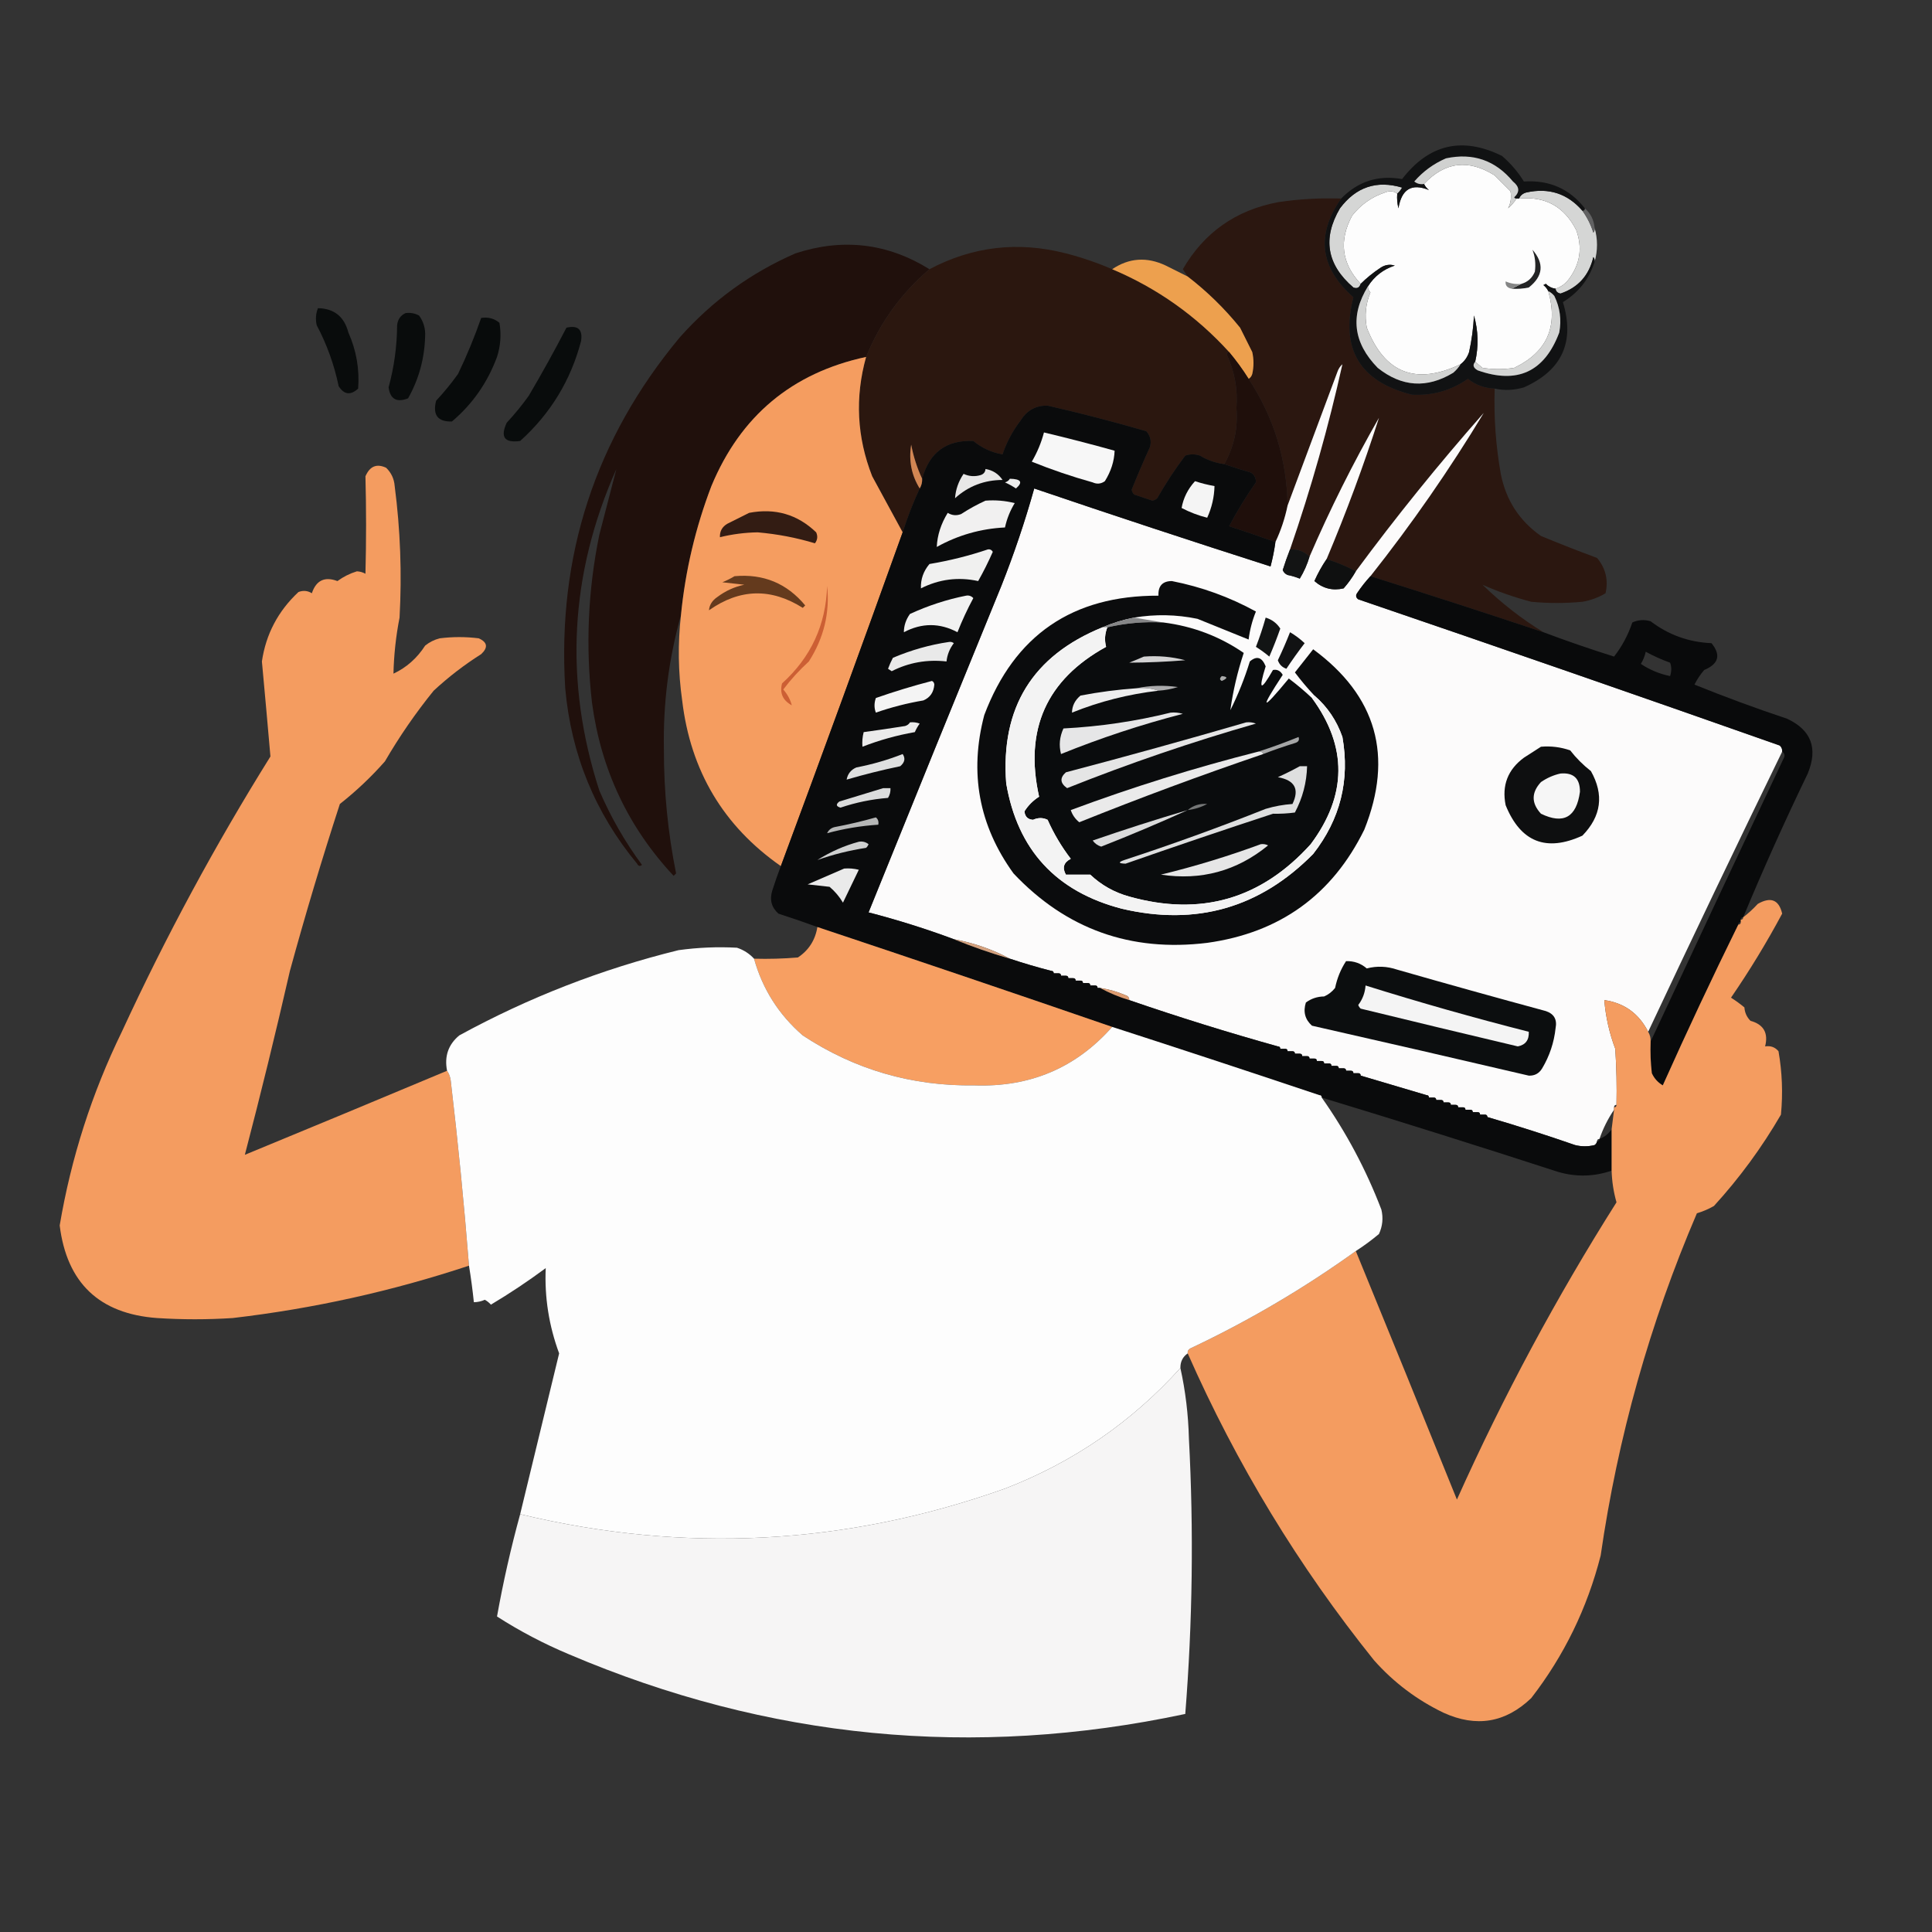
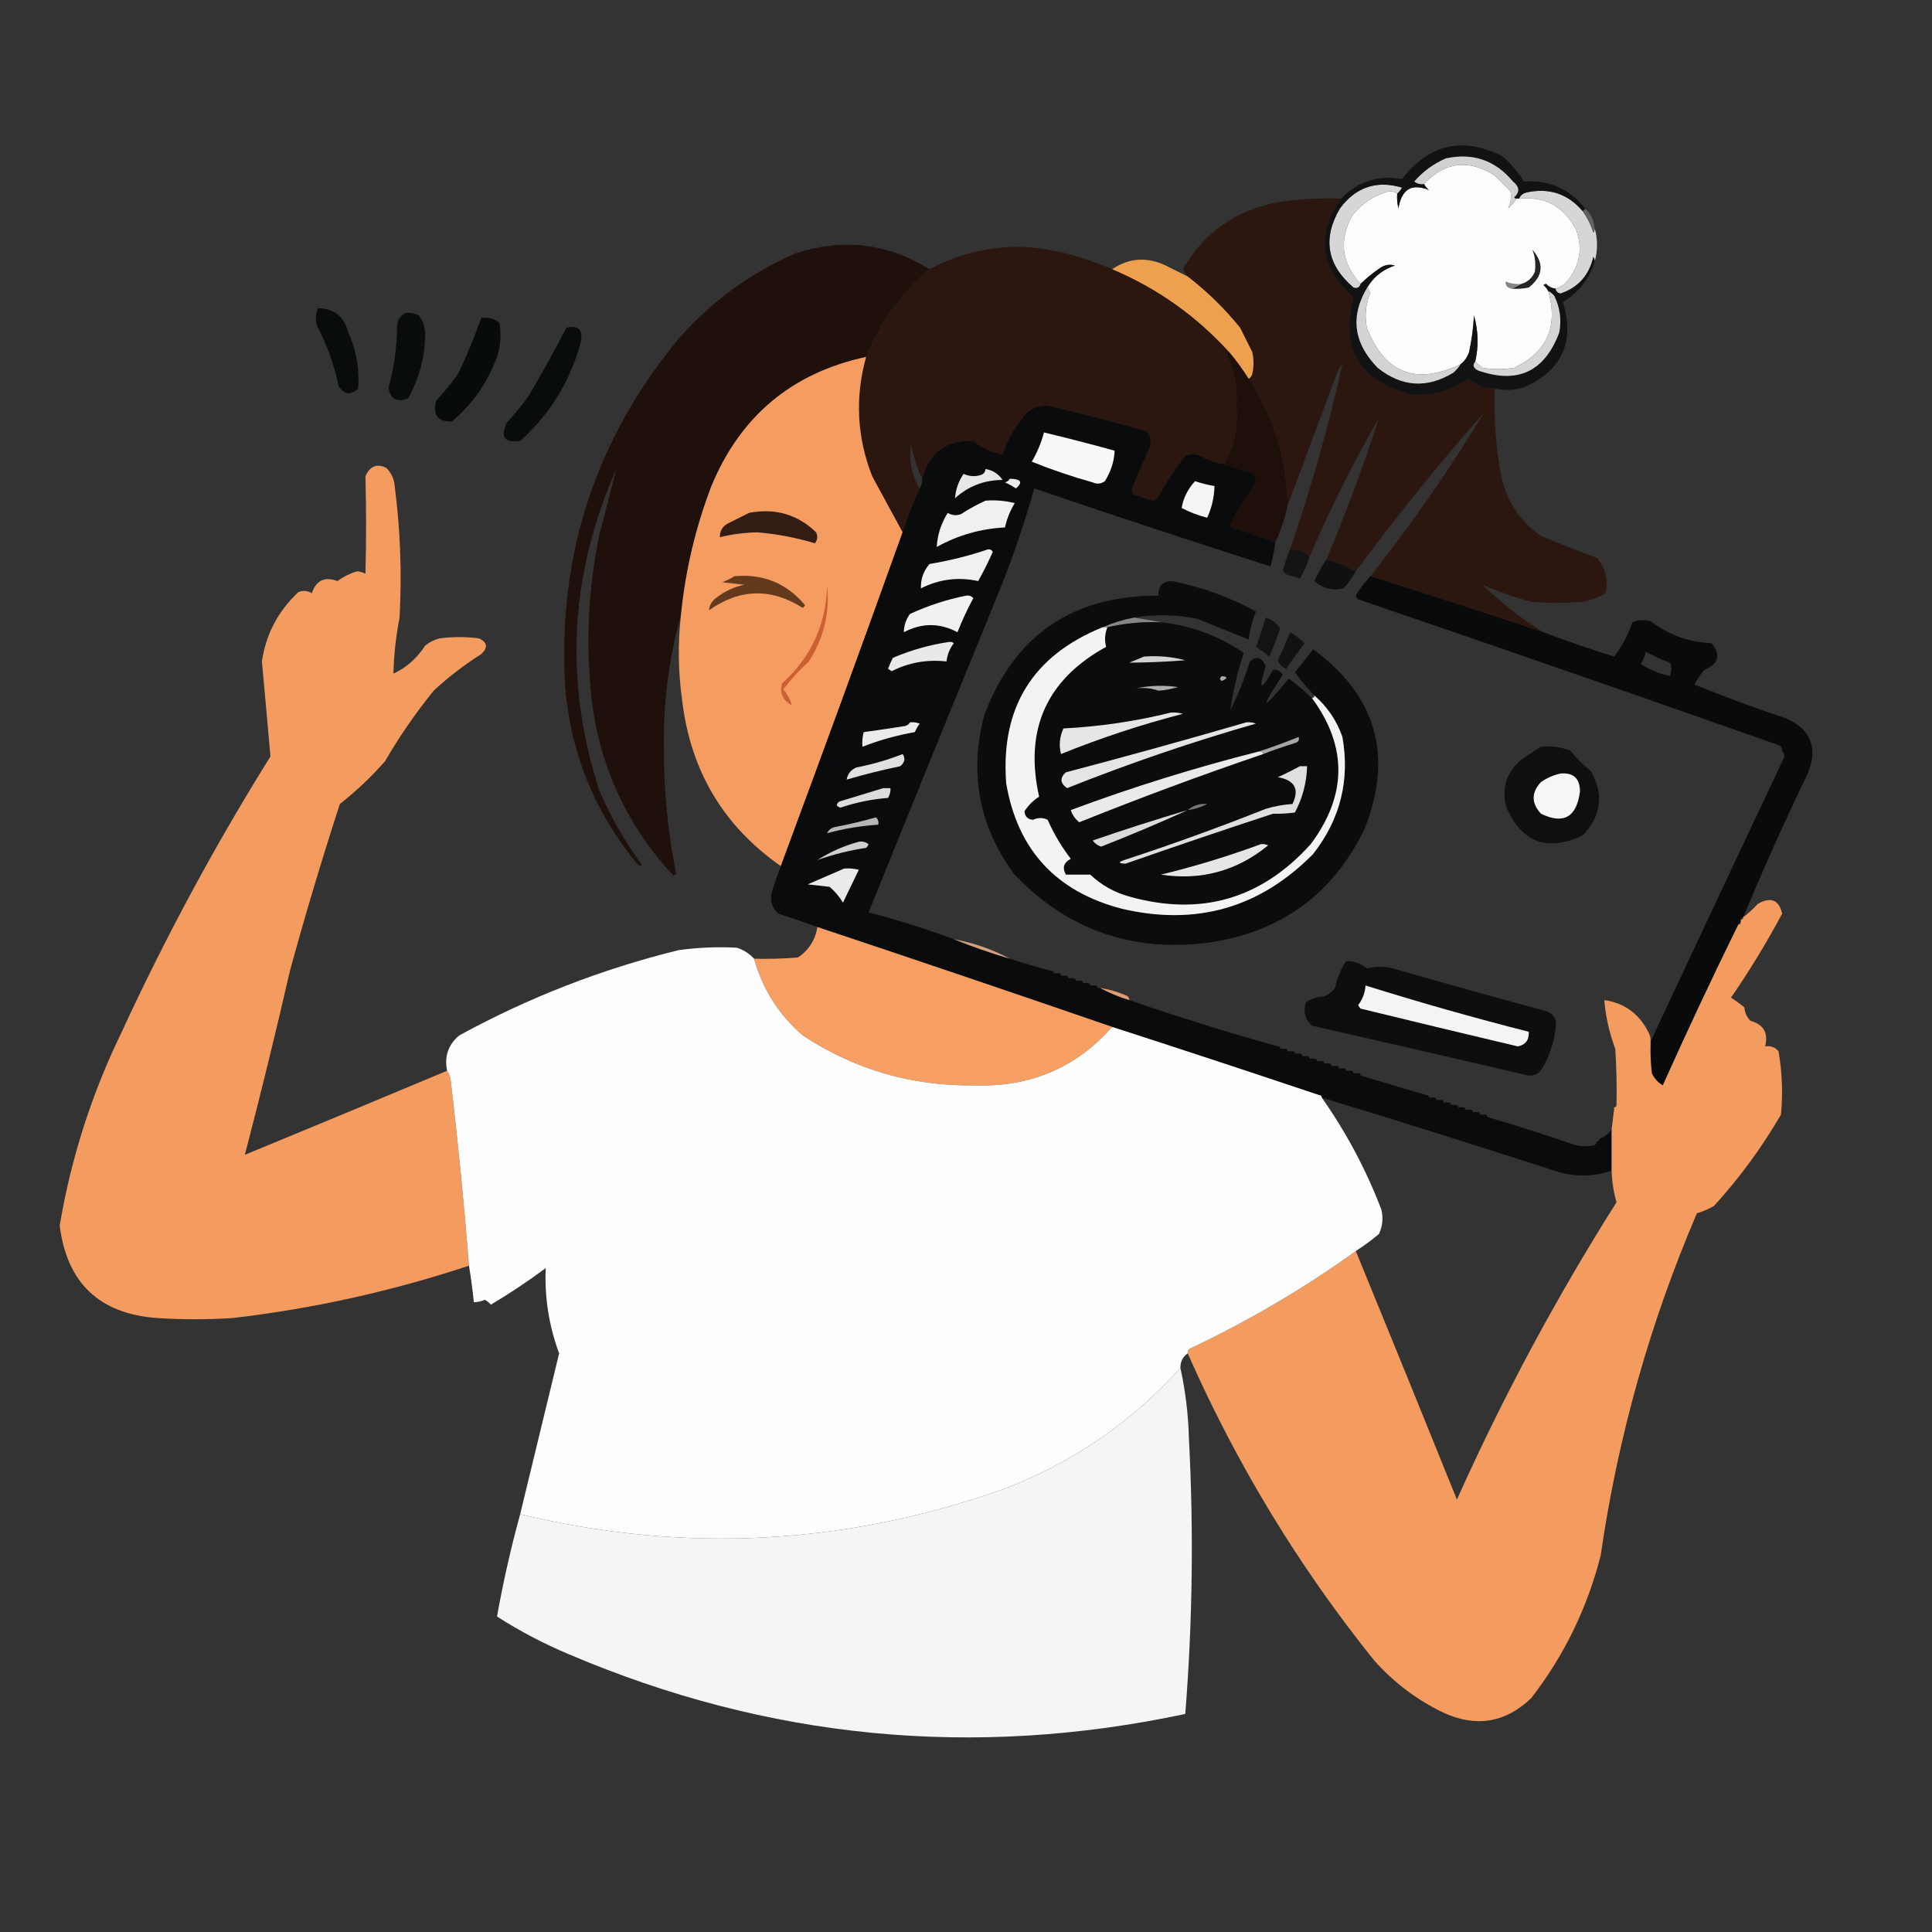
<svg xmlns="http://www.w3.org/2000/svg" version="1.1" width="793px" height="793px" style="shape-rendering:geometricPrecision; text-rendering:geometricPrecision; image-rendering:optimizeQuality; fill-rule:evenodd; clip-rule:evenodd">
  <rect width="100%" height="100%" fill="#333333" stroke="none" />
  <g>
    <path style="opacity:1" fill="#fdfdfd" d="M 622.5,81.5 C 622.833,81.5 623.167,81.5 623.5,81.5C 634.254,80.462 642.087,84.795 647,94.5C 649.572,101.682 648.572,108.349 644,114.5C 642.549,116.464 640.716,117.797 638.5,118.5C 636.956,118.297 635.622,117.63 634.5,116.5C 634.167,116.667 633.833,116.833 633.5,117C 634.381,117.708 635.047,118.542 635.5,119.5C 639.645,134.035 634.979,144.535 621.5,151C 617.167,151.667 612.833,151.667 608.5,151C 607.429,150.148 606.429,149.315 605.5,148.5C 606.95,142.132 606.784,135.798 605,129.5C 604.752,134.563 604.085,139.563 603,144.5C 602.303,146.584 601.136,148.251 599.5,149.5C 581.155,158.234 568.321,153.234 561,134.5C 560.062,129.473 560.562,124.64 562.5,120C 561.748,119.329 561.414,118.496 561.5,117.5C 564.124,113.383 567.79,110.55 572.5,109C 570.365,108.365 568.365,108.699 566.5,110C 563.58,111.946 560.913,114.113 558.5,116.5C 550.631,108.112 549.464,98.779 555,88.5C 558.571,83.969 563.071,80.802 568.5,79C 570.387,78.22 572.054,78.387 573.5,79.5C 573.338,81.527 573.505,83.527 574,85.5C 575.274,77.625 579.441,75.125 586.5,78C 585.619,77.292 584.953,76.458 584.5,75.5C 593.065,66.388 602.732,65.221 613.5,72C 615.667,74.167 617.833,76.333 620,78.5C 620.428,81.073 620.094,83.406 619,85.5C 620.376,84.295 621.542,82.962 622.5,81.5 Z" />
  </g>
  <g>
    <path style="opacity:1" fill="#d5d6d5" d="M 573.5,79.5 C 572.054,78.387 570.387,78.22 568.5,79C 563.071,80.802 558.571,83.969 555,88.5C 549.464,98.779 550.631,108.112 558.5,116.5C 557.998,118.085 556.998,118.585 555.5,118C 544.584,108.648 542.751,97.814 550,85.5C 556.586,76.732 565.086,73.899 575.5,77C 574.934,77.995 574.267,78.828 573.5,79.5 Z" />
  </g>
  <g>
    <path style="opacity:1" fill="#d5d6d5" d="M 649.5,86.5 C 651.467,89.216 652.967,92.216 654,95.5C 654.464,94.906 654.631,94.239 654.5,93.5C 655.833,98.167 655.833,102.833 654.5,107.5C 654.631,106.761 654.464,106.094 654,105.5C 652.238,113.062 647.738,118.062 640.5,120.5C 639.287,120.253 638.62,119.586 638.5,118.5C 640.716,117.797 642.549,116.464 644,114.5C 648.572,108.349 649.572,101.682 647,94.5C 642.087,84.795 634.254,80.462 623.5,81.5C 624.058,80.21 625.058,79.377 626.5,79C 635.741,76.966 643.408,79.466 649.5,86.5 Z" />
  </g>
  <g>
    <path style="opacity:0.988" fill="#2b1710" d="M 550.5,81.5 C 540.063,96.394 541.73,109.894 555.5,122C 550.12,143.299 558.12,156.632 579.5,162C 587.909,162.481 595.575,160.314 602.5,155.5C 605.727,158.02 609.393,159.354 613.5,159.5C 613.115,171.257 613.949,182.924 616,194.5C 618.128,205.274 623.628,213.774 632.5,220C 640.115,223.153 647.781,226.153 655.5,229C 659.052,233.222 660.219,238.055 659,243.5C 656.07,245.255 652.903,246.422 649.5,247C 642.5,247.667 635.5,247.667 628.5,247C 621.521,245.159 614.854,242.825 608.5,240C 616.178,247.486 624.511,253.986 633.5,259.5C 609.889,251.63 586.222,243.963 562.5,236.5C 579.508,215.03 595.008,192.697 609,169.5C 590.498,190.487 572.998,212.153 556.5,234.5C 552.739,232.462 548.739,230.796 544.5,229.5C 552.551,210.416 559.718,191.083 566,171.5C 555.384,190.065 545.884,209.065 537.5,228.5C 535.383,226.345 532.716,225.345 529.5,225.5C 538.127,200.502 545.294,175.168 551,149.5C 550.085,150.328 549.419,151.328 549,152.5C 542.104,170.931 535.271,189.265 528.5,207.5C 528.188,188.567 522.855,171.234 512.5,155.5C 513.222,155.082 513.722,154.416 514,153.5C 514.667,150.5 514.667,147.5 514,144.5C 512.349,141.198 510.682,137.864 509,134.5C 502.601,126.599 495.434,119.599 487.5,113.5C 486.859,112.518 486.193,111.518 485.5,110.5C 494.218,95.457 507.218,86.29 524.5,83C 533.114,81.703 541.781,81.203 550.5,81.5 Z" />
  </g>
  <g>
    <path style="opacity:0.937" fill="#656667" d="M 650.5,85.5 C 652.873,87.579 654.206,90.246 654.5,93.5C 654.631,94.239 654.464,94.906 654,95.5C 652.967,92.216 651.467,89.216 649.5,86.5C 650.167,86.5 650.5,86.167 650.5,85.5 Z" />
  </g>
  <g>
    <path style="opacity:0.965" fill="#1f0f0b" d="M 381.5,110.5 C 369.884,120.411 361.217,132.411 355.5,146.5C 325.123,153.037 303.956,170.704 292,199.5C 285.461,216.614 281.295,234.281 279.5,252.5C 274.478,270.348 272.145,288.681 272.5,307.5C 272.46,324.688 274.126,341.688 277.5,358.5C 277.167,358.833 276.833,359.167 276.5,359.5C 257.856,339.538 246.689,315.871 243,288.5C 240.319,265.331 241.319,242.331 246,219.5C 248.369,210.413 250.702,201.413 253,192.5C 233.819,235.642 231.486,279.642 246,324.5C 250.682,335.368 256.515,345.535 263.5,355C 262.668,355.688 262.002,355.521 261.5,354.5C 244.252,333.654 234.419,309.654 232,282.5C 228.677,228.138 244.344,180.138 279,138.5C 292.336,123.488 308.169,111.988 326.5,104C 345.937,97.64 364.27,99.807 381.5,110.5 Z" />
  </g>
  <g>
    <path style="opacity:0.997" fill="#2b170f" d="M 456.5,110.5 C 474.977,118.307 490.977,129.64 504.5,144.5C 503.957,144.56 503.624,144.893 503.5,145.5C 506.758,152.46 508.092,159.793 507.5,167.5C 508.173,175.795 506.506,183.462 502.5,190.5C 498.938,190.035 495.605,188.868 492.5,187C 490.5,186.333 488.5,186.333 486.5,187C 482.294,192.577 478.46,198.41 475,204.5C 474.439,205.022 473.772,205.355 473,205.5C 470.5,204.667 468,203.833 465.5,203C 464.978,202.439 464.645,201.772 464.5,201C 466.862,195.109 469.362,189.275 472,183.5C 472.687,181.08 472.187,178.913 470.5,177C 457.114,173.112 443.614,169.612 430,166.5C 425.217,166.393 421.55,168.393 419,172.5C 415.691,176.787 413.191,181.453 411.5,186.5C 407.003,185.724 403.003,183.891 399.5,181C 388.446,180.541 381.446,185.708 378.5,196.5C 376.446,192.125 374.946,187.459 374,182.5C 372.945,189.054 374.111,195.054 377.5,200.5C 374.752,206.424 372.418,212.424 370.5,218.5C 366.378,210.93 362.211,203.264 358,195.5C 351.703,179.439 350.87,163.105 355.5,146.5C 361.217,132.411 369.884,120.411 381.5,110.5C 399.237,101.118 417.903,98.951 437.5,104C 444.037,105.679 450.37,107.845 456.5,110.5 Z" />
  </g>
  <g>
    <path style="opacity:0.971" fill="#f3a44f" d="M 487.5,113.5 C 495.434,119.599 502.601,126.599 509,134.5C 510.682,137.864 512.349,141.198 514,144.5C 514.667,147.5 514.667,150.5 514,153.5C 513.722,154.416 513.222,155.082 512.5,155.5C 510.078,151.656 507.411,147.99 504.5,144.5C 490.977,129.64 474.977,118.307 456.5,110.5C 463.418,105.829 470.751,105.329 478.5,109C 481.553,110.527 484.553,112.027 487.5,113.5 Z" />
  </g>
  <g>
    <path style="opacity:1" fill="#232425" d="M 620.5,118.5 C 621.833,117.833 623.167,117.167 624.5,116.5C 627.091,115.746 628.924,114.079 630,111.5C 630.425,108.328 630.091,105.328 629,102.5C 633.917,108.17 633.417,113.337 627.5,118C 625.19,118.497 622.857,118.663 620.5,118.5 Z" />
  </g>
  <g>
    <path style="opacity:0.948" fill="#0f1011" d="M 650.5,85.5 C 650.5,86.167 650.167,86.5 649.5,86.5C 643.408,79.466 635.741,76.966 626.5,79C 625.058,79.377 624.058,80.21 623.5,81.5C 623.167,81.5 622.833,81.5 622.5,81.5C 622.062,81.565 621.728,81.399 621.5,81C 623.871,78.816 623.704,76.65 621,74.5C 613.759,65.798 604.592,62.631 593.5,65C 588.419,67.201 584.085,70.368 580.5,74.5C 581.689,75.429 583.022,75.762 584.5,75.5C 584.953,76.458 585.619,77.292 586.5,78C 579.441,75.125 575.274,77.625 574,85.5C 573.505,83.527 573.338,81.527 573.5,79.5C 574.267,78.828 574.934,77.995 575.5,77C 565.086,73.899 556.586,76.732 550,85.5C 542.751,97.814 544.584,108.648 555.5,118C 556.998,118.585 557.998,118.085 558.5,116.5C 560.913,114.113 563.58,111.946 566.5,110C 568.365,108.699 570.365,108.365 572.5,109C 567.79,110.55 564.124,113.383 561.5,117.5C 554.077,129.521 555.411,140.688 565.5,151C 575.368,158.858 585.701,159.525 596.5,153C 597.71,151.961 598.71,150.794 599.5,149.5C 601.136,148.251 602.303,146.584 603,144.5C 604.085,139.563 604.752,134.563 605,129.5C 606.784,135.798 606.95,142.132 605.5,148.5C 604.355,149.793 604.689,150.959 606.5,152C 622.778,157.799 633.945,152.632 640,136.5C 640.977,131.266 640.31,126.266 638,121.5C 637.292,120.619 636.458,119.953 635.5,119.5C 635.047,118.542 634.381,117.708 633.5,117C 633.833,116.833 634.167,116.667 634.5,116.5C 635.622,117.63 636.956,118.297 638.5,118.5C 638.62,119.586 639.287,120.253 640.5,120.5C 647.738,118.062 652.238,113.062 654,105.5C 654.464,106.094 654.631,106.761 654.5,107.5C 652.25,114.59 647.917,120.09 641.5,124C 646.483,140.368 641.15,152.034 625.5,159C 621.447,160.192 617.447,160.359 613.5,159.5C 609.393,159.354 605.727,158.02 602.5,155.5C 595.575,160.314 587.909,162.481 579.5,162C 558.12,156.632 550.12,143.299 555.5,122C 541.73,109.894 540.063,96.394 550.5,81.5C 557.376,74.43 565.71,71.764 575.5,73.5C 586.555,59.153 600.222,55.986 616.5,64C 620.032,67.033 623.032,70.533 625.5,74.5C 635.9,73.828 644.234,77.495 650.5,85.5 Z" />
  </g>
  <g>
    <path style="opacity:1" fill="#d0d1d0" d="M 622.5,81.5 C 621.542,82.962 620.376,84.295 619,85.5C 620.094,83.406 620.428,81.073 620,78.5C 617.833,76.333 615.667,74.167 613.5,72C 602.732,65.221 593.065,66.388 584.5,75.5C 583.022,75.762 581.689,75.429 580.5,74.5C 584.085,70.368 588.419,67.201 593.5,65C 604.592,62.631 613.759,65.798 621,74.5C 623.704,76.65 623.871,78.816 621.5,81C 621.728,81.399 622.062,81.565 622.5,81.5 Z" />
  </g>
  <g>
    <path style="opacity:1" fill="#848585" d="M 624.5,116.5 C 623.167,117.167 621.833,117.833 620.5,118.5C 618.637,118.154 617.804,117.154 618,115.5C 620.041,116.423 622.208,116.756 624.5,116.5 Z" />
  </g>
  <g>
    <path style="opacity:1" fill="#d2d3d2" d="M 561.5,117.5 C 561.414,118.496 561.748,119.329 562.5,120C 560.562,124.64 560.062,129.473 561,134.5C 568.321,153.234 581.155,158.234 599.5,149.5C 598.71,150.794 597.71,151.961 596.5,153C 585.701,159.525 575.368,158.858 565.5,151C 555.411,140.688 554.077,129.521 561.5,117.5 Z" />
  </g>
  <g>
    <path style="opacity:1" fill="#d4d5d4" d="M 635.5,119.5 C 636.458,119.953 637.292,120.619 638,121.5C 640.31,126.266 640.977,131.266 640,136.5C 633.945,152.632 622.778,157.799 606.5,152C 604.689,150.959 604.355,149.793 605.5,148.5C 606.429,149.315 607.429,150.148 608.5,151C 612.833,151.667 617.167,151.667 621.5,151C 634.979,144.535 639.645,134.035 635.5,119.5 Z" />
  </g>
  <g>
    <path style="opacity:0.888" fill="#040707" d="M 130.5,126.5 C 137.121,126.609 141.287,129.942 143,136.5C 146.272,143.858 147.606,151.525 147,159.5C 143.904,162.353 141.237,162.02 139,158.5C 137.188,149.732 134.188,141.398 130,133.5C 129.444,131.115 129.61,128.782 130.5,126.5 Z" />
  </g>
  <g>
    <path style="opacity:0.885" fill="#040707" d="M 166.5,128.5 C 168.467,128.261 170.301,128.594 172,129.5C 173.838,132.037 174.671,134.871 174.5,138C 174.261,147.126 171.928,155.626 167.5,163.5C 162.82,165.331 160.154,163.831 159.5,159C 161.775,150.66 162.941,142.16 163,133.5C 163.257,131.093 164.424,129.427 166.5,128.5 Z" />
  </g>
  <g>
    <path style="opacity:0.903" fill="#040707" d="M 197.5,130.5 C 200.365,130.055 202.865,130.722 205,132.5C 205.81,137.257 205.476,141.924 204,146.5C 200.104,157.039 193.938,165.872 185.5,173C 179.687,173.171 177.52,170.338 179,164.5C 182.239,161.017 185.239,157.35 188,153.5C 191.628,145.945 194.794,138.278 197.5,130.5 Z" />
  </g>
  <g>
    <path style="opacity:0.884" fill="#040707" d="M 232.5,134.5 C 237.239,133.407 239.239,135.24 238.5,140C 234.264,156.134 225.931,169.801 213.5,181C 207.068,181.899 205.235,179.399 208,173.5C 211.239,170.017 214.239,166.35 217,162.5C 222.447,153.269 227.614,143.935 232.5,134.5 Z" />
  </g>
  <g>
    <path style="opacity:0.995" fill="#f69e61" d="M 355.5,146.5 C 350.87,163.105 351.703,179.439 358,195.5C 362.211,203.264 366.378,210.93 370.5,218.5C 354.056,264.362 337.389,310.028 320.5,355.5C 296.927,339.038 283.427,316.371 280,287.5C 278.352,275.843 278.185,264.176 279.5,252.5C 281.295,234.281 285.461,216.614 292,199.5C 303.956,170.704 325.123,153.037 355.5,146.5 Z" />
  </g>
  <g>
    <path style="opacity:1" fill="#1f0f0b" d="M 504.5,144.5 C 507.411,147.99 510.078,151.656 512.5,155.5C 522.855,171.234 528.188,188.567 528.5,207.5C 527.405,212.784 525.739,217.784 523.5,222.5C 517.232,220.244 510.899,218.077 504.5,216C 507.83,209.697 511.497,203.697 515.5,198C 515.561,196.289 514.894,194.956 513.5,194C 509.706,192.886 506.04,191.72 502.5,190.5C 506.506,183.462 508.173,175.795 507.5,167.5C 508.092,159.793 506.758,152.46 503.5,145.5C 503.624,144.893 503.957,144.56 504.5,144.5 Z" />
  </g>
  <g>
-     <path style="opacity:0.995" fill="#fdfcfc" d="M 529.5,225.5 C 528.41,228.267 527.41,231.101 526.5,234C 526.905,234.945 527.572,235.612 528.5,236C 530.218,236.346 531.885,236.846 533.5,237.5C 535.219,234.677 536.553,231.677 537.5,228.5C 545.884,209.065 555.384,190.065 566,171.5C 559.718,191.083 552.551,210.416 544.5,229.5C 542.608,232.276 540.941,235.276 539.5,238.5C 542.991,241.553 546.991,242.553 551.5,241.5C 553.422,239.313 555.088,236.98 556.5,234.5C 572.998,212.153 590.498,190.487 609,169.5C 595.008,192.697 579.508,215.03 562.5,236.5C 560.5,238.671 558.666,241.004 557,243.5C 556.383,244.449 556.549,245.282 557.5,246C 615.243,265.701 672.91,285.701 730.5,306C 731.252,306.671 731.586,307.504 731.5,308.5C 712.894,346.712 694.561,385.045 676.5,423.5C 672.689,416.007 666.689,411.674 658.5,410.5C 659.063,417.361 660.563,424.028 663,430.5C 663.5,438.159 663.666,445.826 663.5,453.5C 662.833,453.5 662.5,453.833 662.5,454.5C 662.5,454.833 662.5,455.167 662.5,455.5C 659.992,459.182 657.992,463.182 656.5,467.5C 655.833,467.5 655.5,467.833 655.5,468.5C 655.389,469.117 655.056,469.617 654.5,470C 651.833,470.667 649.167,470.667 646.5,470C 634.585,465.861 622.585,462.028 610.5,458.5C 610.5,457.833 610.167,457.5 609.5,457.5C 608.833,457.5 608.167,457.5 607.5,457.5C 607.5,456.833 607.167,456.5 606.5,456.5C 605.833,456.5 605.167,456.5 604.5,456.5C 604.5,455.833 604.167,455.5 603.5,455.5C 602.833,455.5 602.167,455.5 601.5,455.5C 601.5,454.833 601.167,454.5 600.5,454.5C 599.833,454.5 599.167,454.5 598.5,454.5C 598.5,453.833 598.167,453.5 597.5,453.5C 596.833,453.5 596.167,453.5 595.5,453.5C 595.5,452.833 595.167,452.5 594.5,452.5C 593.833,452.5 593.167,452.5 592.5,452.5C 592.5,451.833 592.167,451.5 591.5,451.5C 590.833,451.5 590.167,451.5 589.5,451.5C 589.5,450.833 589.167,450.5 588.5,450.5C 587.833,450.5 587.167,450.5 586.5,450.5C 586.5,449.833 586.167,449.5 585.5,449.5C 576.5,446.833 567.5,444.167 558.5,441.5C 558.5,440.833 558.167,440.5 557.5,440.5C 556.833,440.5 556.167,440.5 555.5,440.5C 555.5,439.833 555.167,439.5 554.5,439.5C 553.833,439.5 553.167,439.5 552.5,439.5C 552.5,438.833 552.167,438.5 551.5,438.5C 550.833,438.5 550.167,438.5 549.5,438.5C 549.5,437.833 549.167,437.5 548.5,437.5C 547.833,437.5 547.167,437.5 546.5,437.5C 546.5,436.833 546.167,436.5 545.5,436.5C 544.833,436.5 544.167,436.5 543.5,436.5C 543.5,435.833 543.167,435.5 542.5,435.5C 541.833,435.5 541.167,435.5 540.5,435.5C 540.5,434.833 540.167,434.5 539.5,434.5C 538.833,434.5 538.167,434.5 537.5,434.5C 537.5,433.833 537.167,433.5 536.5,433.5C 535.833,433.5 535.167,433.5 534.5,433.5C 534.5,432.833 534.167,432.5 533.5,432.5C 532.833,432.5 532.167,432.5 531.5,432.5C 531.5,431.833 531.167,431.5 530.5,431.5C 529.833,431.5 529.167,431.5 528.5,431.5C 528.5,430.833 528.167,430.5 527.5,430.5C 526.833,430.5 526.167,430.5 525.5,430.5C 525.5,429.833 525.167,429.5 524.5,429.5C 503.999,423.778 483.666,417.445 463.5,410.5C 463.53,409.503 463.03,408.836 462,408.5C 458.6,407.044 455.1,406.044 451.5,405.5C 451.167,405.5 450.833,405.5 450.5,405.5C 450.5,404.833 450.167,404.5 449.5,404.5C 448.833,404.5 448.167,404.5 447.5,404.5C 447.5,403.833 447.167,403.5 446.5,403.5C 445.833,403.5 445.167,403.5 444.5,403.5C 444.5,402.833 444.167,402.5 443.5,402.5C 442.833,402.5 442.167,402.5 441.5,402.5C 441.5,401.833 441.167,401.5 440.5,401.5C 439.833,401.5 439.167,401.5 438.5,401.5C 438.5,400.833 438.167,400.5 437.5,400.5C 436.833,400.5 436.167,400.5 435.5,400.5C 435.5,399.833 435.167,399.5 434.5,399.5C 433.833,399.5 433.167,399.5 432.5,399.5C 432.5,398.833 432.167,398.5 431.5,398.5C 425.775,397.036 420.108,395.369 414.5,393.5C 407.33,389.664 399.663,386.998 391.5,385.5C 380.071,381.247 368.405,377.58 356.5,374.5C 374.559,329.829 392.726,285.162 411,240.5C 416.215,227.354 420.715,214.021 424.5,200.5C 456.755,211.464 489.088,222.13 521.5,232.5C 522.374,229.211 523.041,225.877 523.5,222.5C 525.739,217.784 527.405,212.784 528.5,207.5C 535.271,189.265 542.104,170.931 549,152.5C 549.419,151.328 550.085,150.328 551,149.5C 545.294,175.168 538.127,200.502 529.5,225.5 Z" />
-   </g>
+     </g>
  <g>
    <path style="opacity:0.988" fill="#0a0b0c" d="M 502.5,190.5 C 506.04,191.72 509.706,192.886 513.5,194C 514.894,194.956 515.561,196.289 515.5,198C 511.497,203.697 507.83,209.697 504.5,216C 510.899,218.077 517.232,220.244 523.5,222.5C 523.041,225.877 522.374,229.211 521.5,232.5C 489.088,222.13 456.755,211.464 424.5,200.5C 420.715,214.021 416.215,227.354 411,240.5C 392.726,285.162 374.559,329.829 356.5,374.5C 368.405,377.58 380.071,381.247 391.5,385.5C 398.954,388.541 406.62,391.208 414.5,393.5C 420.108,395.369 425.775,397.036 431.5,398.5C 432.167,398.5 432.5,398.833 432.5,399.5C 433.167,399.5 433.833,399.5 434.5,399.5C 435.167,399.5 435.5,399.833 435.5,400.5C 436.167,400.5 436.833,400.5 437.5,400.5C 438.167,400.5 438.5,400.833 438.5,401.5C 439.167,401.5 439.833,401.5 440.5,401.5C 441.167,401.5 441.5,401.833 441.5,402.5C 442.167,402.5 442.833,402.5 443.5,402.5C 444.167,402.5 444.5,402.833 444.5,403.5C 445.167,403.5 445.833,403.5 446.5,403.5C 447.167,403.5 447.5,403.833 447.5,404.5C 448.167,404.5 448.833,404.5 449.5,404.5C 450.167,404.5 450.5,404.833 450.5,405.5C 450.833,405.5 451.167,405.5 451.5,405.5C 455.266,407.539 459.266,409.205 463.5,410.5C 483.666,417.445 503.999,423.778 524.5,429.5C 525.167,429.5 525.5,429.833 525.5,430.5C 526.167,430.5 526.833,430.5 527.5,430.5C 528.167,430.5 528.5,430.833 528.5,431.5C 529.167,431.5 529.833,431.5 530.5,431.5C 531.167,431.5 531.5,431.833 531.5,432.5C 532.167,432.5 532.833,432.5 533.5,432.5C 534.167,432.5 534.5,432.833 534.5,433.5C 535.167,433.5 535.833,433.5 536.5,433.5C 537.167,433.5 537.5,433.833 537.5,434.5C 538.167,434.5 538.833,434.5 539.5,434.5C 540.167,434.5 540.5,434.833 540.5,435.5C 541.167,435.5 541.833,435.5 542.5,435.5C 543.167,435.5 543.5,435.833 543.5,436.5C 544.167,436.5 544.833,436.5 545.5,436.5C 546.167,436.5 546.5,436.833 546.5,437.5C 547.167,437.5 547.833,437.5 548.5,437.5C 549.167,437.5 549.5,437.833 549.5,438.5C 550.167,438.5 550.833,438.5 551.5,438.5C 552.167,438.5 552.5,438.833 552.5,439.5C 553.167,439.5 553.833,439.5 554.5,439.5C 555.167,439.5 555.5,439.833 555.5,440.5C 556.167,440.5 556.833,440.5 557.5,440.5C 558.167,440.5 558.5,440.833 558.5,441.5C 567.5,444.167 576.5,446.833 585.5,449.5C 586.167,449.5 586.5,449.833 586.5,450.5C 587.167,450.5 587.833,450.5 588.5,450.5C 589.167,450.5 589.5,450.833 589.5,451.5C 590.167,451.5 590.833,451.5 591.5,451.5C 592.167,451.5 592.5,451.833 592.5,452.5C 593.167,452.5 593.833,452.5 594.5,452.5C 595.167,452.5 595.5,452.833 595.5,453.5C 596.167,453.5 596.833,453.5 597.5,453.5C 598.167,453.5 598.5,453.833 598.5,454.5C 599.167,454.5 599.833,454.5 600.5,454.5C 601.167,454.5 601.5,454.833 601.5,455.5C 602.167,455.5 602.833,455.5 603.5,455.5C 604.167,455.5 604.5,455.833 604.5,456.5C 605.167,456.5 605.833,456.5 606.5,456.5C 607.167,456.5 607.5,456.833 607.5,457.5C 608.167,457.5 608.833,457.5 609.5,457.5C 610.167,457.5 610.5,457.833 610.5,458.5C 622.585,462.028 634.585,465.861 646.5,470C 649.167,470.667 651.833,470.667 654.5,470C 655.056,469.617 655.389,469.117 655.5,468.5C 656.167,468.5 656.5,468.167 656.5,467.5C 658.573,466.7 660.24,465.367 661.5,463.5C 661.5,469.167 661.5,474.833 661.5,480.5C 654.254,482.991 646.921,483.157 639.5,481C 607.24,470.524 574.907,460.357 542.5,450.5C 542.5,449.833 542.167,449.5 541.5,449.5C 513.231,440.015 484.898,430.682 456.5,421.5C 416.304,407.657 375.971,393.99 335.5,380.5C 330.232,378.577 324.899,376.744 319.5,375C 316.651,372.441 315.817,369.274 317,365.5C 318.077,362.101 319.244,358.767 320.5,355.5C 337.389,310.028 354.056,264.362 370.5,218.5C 372.418,212.424 374.752,206.424 377.5,200.5C 378.234,199.292 378.567,197.959 378.5,196.5C 381.446,185.708 388.446,180.541 399.5,181C 403.003,183.891 407.003,185.724 411.5,186.5C 413.191,181.453 415.691,176.787 419,172.5C 421.55,168.393 425.217,166.393 430,166.5C 443.614,169.612 457.114,173.112 470.5,177C 472.187,178.913 472.687,181.08 472,183.5C 469.362,189.275 466.862,195.109 464.5,201C 464.645,201.772 464.978,202.439 465.5,203C 468,203.833 470.5,204.667 473,205.5C 473.772,205.355 474.439,205.022 475,204.5C 478.46,198.41 482.294,192.577 486.5,187C 488.5,186.333 490.5,186.333 492.5,187C 495.605,188.868 498.938,190.035 502.5,190.5 Z" />
  </g>
  <g>
    <path style="opacity:1" fill="#f7f7f7" d="M 428.5,177.5 C 438.197,179.807 447.863,182.307 457.5,185C 457.347,189.304 456.013,193.471 453.5,197.5C 451.926,198.631 450.259,198.798 448.5,198C 439.994,195.625 431.66,192.791 423.5,189.5C 425.731,185.708 427.398,181.708 428.5,177.5 Z" />
  </g>
  <g>
-     <path style="opacity:1" fill="#d28653" d="M 378.5,196.5 C 378.567,197.959 378.234,199.292 377.5,200.5C 374.111,195.054 372.945,189.054 374,182.5C 374.946,187.459 376.446,192.125 378.5,196.5 Z" />
-   </g>
+     </g>
  <g>
    <path style="opacity:0.981" fill="#f79e61" d="M 183.5,439.5 C 184.29,440.609 184.79,441.942 185,443.5C 187.995,468.794 190.495,494.127 192.5,519.5C 160.932,529.975 128.599,537.141 95.5,541C 85.167,541.667 74.833,541.667 64.5,541C 40.776,539.276 27.443,526.61 24.5,503C 29.185,475.278 37.685,448.778 50,423.5C 68.03,384.43 88.364,346.763 111,310.5C 109.878,297.554 108.711,284.554 107.5,271.5C 109.13,260.333 114.13,250.833 122.5,243C 124.441,242.257 126.274,242.424 128,243.5C 129.767,238.2 133.267,236.533 138.5,238.5C 140.951,236.71 143.618,235.377 146.5,234.5C 147.772,234.57 148.938,234.903 150,235.5C 150.345,222.157 150.345,208.824 150,195.5C 151.794,191.342 154.627,190.176 158.5,192C 160.604,194.042 161.771,196.542 162,199.5C 164.331,217.43 164.998,235.43 164,253.5C 162.51,261.102 161.677,268.769 161.5,276.5C 166.851,273.992 171.185,270.158 174.5,265C 176.275,263.561 178.275,262.561 180.5,262C 185.833,261.333 191.167,261.333 196.5,262C 200.085,263.603 200.418,265.769 197.5,268.5C 190.549,272.895 184.049,277.895 178,283.5C 170.593,292.645 163.926,302.311 158,312.5C 152.361,318.901 146.195,324.734 139.5,330C 132.124,352.673 125.29,375.506 119,398.5C 113.208,423.805 107.041,448.972 100.5,474C 128.111,462.622 155.778,451.122 183.5,439.5 Z" />
  </g>
  <g>
    <path style="opacity:1" fill="#e8e7e7" d="M 404.5,192.5 C 407.493,192.995 409.826,194.495 411.5,197C 403.992,197.026 397.492,199.526 392,204.5C 392.251,200.918 393.417,197.584 395.5,194.5C 397.768,195.544 400.101,195.711 402.5,195C 403.756,194.583 404.423,193.75 404.5,192.5 Z" />
  </g>
  <g>
    <path style="opacity:1" fill="#ededed" d="M 414.5,196.5 C 419.128,196.597 419.961,197.93 417,200.5C 415.581,199.54 414.081,198.707 412.5,198C 413.416,197.722 414.082,197.222 414.5,196.5 Z" />
  </g>
  <g>
    <path style="opacity:1" fill="#f4f4f4" d="M 490.5,197.5 C 493.112,198.371 495.779,199.037 498.5,199.5C 498.386,204.054 497.386,208.387 495.5,212.5C 491.851,211.594 488.351,210.26 485,208.5C 485.718,204.396 487.552,200.73 490.5,197.5 Z" />
  </g>
  <g>
    <path style="opacity:1" fill="#f1f0f0" d="M 404.5,205.5 C 408.555,205.176 412.555,205.509 416.5,206.5C 414.594,209.64 413.26,212.973 412.5,216.5C 402.555,216.987 393.222,219.653 384.5,224.5C 384.72,219.683 386.22,215.016 389,210.5C 390.726,211.576 392.559,211.743 394.5,211C 397.767,208.871 401.101,207.038 404.5,205.5 Z" />
  </g>
  <g>
    <path style="opacity:1" fill="#331c13" d="M 307.5,210.5 C 318.166,208.465 327.332,211.131 335,218.5C 335.72,220.112 335.554,221.612 334.5,223C 326.908,220.704 319.075,219.204 311,218.5C 305.745,218.585 300.579,219.252 295.5,220.5C 295.393,218.097 296.393,216.264 298.5,215C 301.592,213.454 304.592,211.954 307.5,210.5 Z" />
  </g>
  <g>
    <path style="opacity:1" fill="#131414" d="M 529.5,225.5 C 532.716,225.345 535.383,226.345 537.5,228.5C 536.553,231.677 535.219,234.677 533.5,237.5C 531.885,236.846 530.218,236.346 528.5,236C 527.572,235.612 526.905,234.945 526.5,234C 527.41,231.101 528.41,228.267 529.5,225.5 Z" />
  </g>
  <g>
    <path style="opacity:1" fill="#f0f0ef" d="M 405.5,225.5 C 406.376,225.369 407.043,225.702 407.5,226.5C 405.685,230.623 403.685,234.623 401.5,238.5C 393.305,236.724 385.472,237.724 378,241.5C 377.856,237.768 379.023,234.435 381.5,231.5C 389.768,230.118 397.768,228.118 405.5,225.5 Z" />
  </g>
  <g>
    <path style="opacity:1" fill="#0f1010" d="M 544.5,229.5 C 548.739,230.796 552.739,232.462 556.5,234.5C 555.088,236.98 553.422,239.313 551.5,241.5C 546.991,242.553 542.991,241.553 539.5,238.5C 540.941,235.276 542.608,232.276 544.5,229.5 Z" />
  </g>
  <g>
    <path style="opacity:1" fill="#643a1d" d="M 301.5,236.5 C 313.339,235.441 323.005,239.441 330.5,248.5C 330.167,248.833 329.833,249.167 329.5,249.5C 316.449,241.26 303.616,241.593 291,250.5C 291.195,248.255 292.362,246.422 294.5,245C 297.789,242.522 301.456,240.856 305.5,240C 302.5,239.667 299.5,239.333 296.5,239C 298.315,238.243 299.981,237.41 301.5,236.5 Z" />
  </g>
  <g>
    <path style="opacity:0.946" fill="#070809" d="M 562.5,236.5 C 586.222,243.963 609.889,251.63 633.5,259.5C 643.005,263.075 652.671,266.408 662.5,269.5C 665.731,265.381 668.231,260.714 670,255.5C 672.401,254.398 674.901,254.231 677.5,255C 684.838,260.59 693.171,263.59 702.5,264C 706.444,268.852 705.444,272.519 699.5,275C 697.919,276.828 696.585,278.828 695.5,281C 708.013,286.06 720.679,290.727 733.5,295C 743.439,299.625 746.272,307.125 742,317.5C 732.606,336.951 723.773,356.618 715.5,376.5C 714.833,376.5 714.5,376.833 714.5,377.5C 714.5,377.833 714.5,378.167 714.5,378.5C 713.833,378.5 713.5,378.833 713.5,379.5C 702.799,401.24 692.466,423.24 682.5,445.5C 680.473,444.307 678.973,442.64 678,440.5C 677.501,436.179 677.334,431.846 677.5,427.5C 695.548,388.893 713.715,350.227 732,311.5C 732.74,310.251 732.573,309.251 731.5,308.5C 731.586,307.504 731.252,306.671 730.5,306C 672.91,285.701 615.243,265.701 557.5,246C 556.549,245.282 556.383,244.449 557,243.5C 558.666,241.004 560.5,238.671 562.5,236.5 Z M 675.5,267.5 C 678.689,269.26 682.022,270.76 685.5,272C 686.138,273.707 686.138,275.54 685.5,277.5C 681.106,276.596 677.106,274.93 673.5,272.5C 674.456,270.925 675.123,269.258 675.5,267.5 Z" />
  </g>
  <g>
    <path style="opacity:1" fill="#0b0c0d" d="M 465.5,253.5 C 460.928,254.388 456.595,255.721 452.5,257.5C 423.838,269.14 410.671,290.473 413,321.5C 417.658,348.829 433.491,365.996 460.5,373C 490.994,380.148 517.16,372.648 539,350.5C 550.128,336.255 554.128,320.255 551,302.5C 548.628,295.729 544.795,290.062 539.5,285.5C 536.655,282.488 533.988,279.321 531.5,276C 533.986,272.844 536.486,269.678 539,266.5C 565.039,285.663 572.039,310.33 560,340.5C 546.819,367.357 525.319,382.857 495.5,387C 464.069,390.852 437.569,381.352 416,358.5C 401.774,338.823 397.774,317.156 404,293.5C 416.39,260.705 440.224,244.372 475.5,244.5C 475.306,240.517 477.139,238.517 481,238.5C 493.178,240.892 504.678,245.058 515.5,251C 513.993,254.69 512.993,258.524 512.5,262.5C 505.532,259.686 498.532,256.853 491.5,254C 482.859,252.213 474.193,252.046 465.5,253.5 Z" />
  </g>
  <g>
    <path style="opacity:1" fill="#f1f1f1" d="M 396.5,244.5 C 397.675,244.281 398.675,244.614 399.5,245.5C 397.06,250.047 394.893,254.713 393,259.5C 385.71,255.614 378.376,255.614 371,259.5C 371.007,256.812 371.84,254.312 373.5,252C 380.989,248.558 388.655,246.058 396.5,244.5 Z" />
  </g>
  <g>
    <path style="opacity:1" fill="#cc5f34" d="M 339.5,240.5 C 340.665,251.514 338.165,261.848 332,271.5C 328.118,275.046 324.618,278.879 321.5,283C 323.243,285.019 324.41,287.186 325,289.5C 321.285,287.48 319.952,284.48 321,280.5C 332.842,269.815 339.008,256.482 339.5,240.5 Z" />
  </g>
  <g>
    <path style="opacity:1" fill="#858687" d="M 465.5,253.5 C 469.5,254.167 473.5,254.833 477.5,255.5C 469.704,255.075 462.037,255.742 454.5,257.5C 453.833,257.5 453.167,257.5 452.5,257.5C 456.595,255.721 460.928,254.388 465.5,253.5 Z" />
  </g>
  <g>
    <path style="opacity:1" fill="#121414" d="M 519.5,253.5 C 522.072,254.281 524.072,255.781 525.5,258C 524.139,261.889 522.639,265.722 521,269.5C 519.255,268.044 517.422,266.711 515.5,265.5C 517.039,261.55 518.372,257.55 519.5,253.5 Z" />
  </g>
  <g>
    <path style="opacity:1" fill="#0a0c0d" d="M 477.5,255.5 C 489.602,257.03 500.602,261.197 510.5,268C 507.935,275.755 506.101,283.588 505,291.5C 508.202,285.089 510.869,278.422 513,271.5C 515.829,269.066 517.996,269.732 519.5,273.5C 516.409,283.422 517.409,283.922 522.5,275C 524.201,274.655 525.534,275.322 526.5,277C 516.906,291.634 517.739,292.134 529,278.5C 532.333,281.002 535.499,283.668 538.5,286.5C 553.125,306.425 552.959,326.425 538,346.5C 517.649,369.06 492.816,376.227 463.5,368C 457.378,366.302 452.045,363.302 447.5,359C 444.167,359 440.833,359 437.5,359C 435.916,356.175 436.582,354.008 439.5,352.5C 435.704,347.538 432.537,342.205 430,336.5C 428.089,335.555 426.089,335.555 424,336.5C 421.833,336.331 420.666,335.164 420.5,333C 422.042,330.558 424.042,328.558 426.5,327C 420.353,299.472 429.52,278.972 454,265.5C 453.303,262.81 453.47,260.143 454.5,257.5C 462.037,255.742 469.704,255.075 477.5,255.5 Z" />
  </g>
  <g>
    <path style="opacity:1" fill="#f3f3f3" d="M 452.5,257.5 C 453.167,257.5 453.833,257.5 454.5,257.5C 453.47,260.143 453.303,262.81 454,265.5C 429.52,278.972 420.353,299.472 426.5,327C 424.042,328.558 422.042,330.558 420.5,333C 420.666,335.164 421.833,336.331 424,336.5C 426.089,335.555 428.089,335.555 430,336.5C 432.537,342.205 435.704,347.538 439.5,352.5C 436.582,354.008 435.916,356.175 437.5,359C 440.833,359 444.167,359 447.5,359C 452.045,363.302 457.378,366.302 463.5,368C 492.816,376.227 517.649,369.06 538,346.5C 552.959,326.425 553.125,306.425 538.5,286.5C 539.167,286.5 539.5,286.167 539.5,285.5C 544.795,290.062 548.628,295.729 551,302.5C 554.128,320.255 550.128,336.255 539,350.5C 517.16,372.648 490.994,380.148 460.5,373C 433.491,365.996 417.658,348.829 413,321.5C 410.671,290.473 423.838,269.14 452.5,257.5 Z" />
  </g>
  <g>
    <path style="opacity:1" fill="#111213" d="M 529.5,259.5 C 531.649,260.748 533.649,262.248 535.5,264C 532.877,267.412 530.377,270.912 528,274.5C 526.243,273.881 525.076,272.714 524.5,271C 526.316,267.204 527.983,263.37 529.5,259.5 Z" />
  </g>
  <g>
    <path style="opacity:1" fill="#e9e9e9" d="M 389.5,263.5 C 390.239,263.369 390.906,263.536 391.5,264C 389.798,266.235 388.798,268.735 388.5,271.5C 380.527,270.598 373.027,271.931 366,275.5C 365.5,275.167 365,274.833 364.5,274.5C 365.074,272.941 365.74,271.441 366.5,270C 374.036,266.806 381.702,264.64 389.5,263.5 Z" />
  </g>
  <g>
    <path style="opacity:1" fill="#d2d2d2" d="M 469.5,269.5 C 475.352,269.051 481.019,269.551 486.5,271C 478.821,271.626 471.154,271.96 463.5,272C 465.611,271.155 467.611,270.322 469.5,269.5 Z" />
  </g>
  <g>
    <path style="opacity:1" fill="#aaabab" d="M 501.5,277.5 C 503.975,277.747 503.975,278.413 501.5,279.5C 500.537,279.03 500.537,278.363 501.5,277.5 Z" />
  </g>
  <g>
-     <path style="opacity:1" fill="#f4f4f4" d="M 382.5,279.5 C 383.097,279.735 383.43,280.235 383.5,281C 383.25,284.167 381.75,286.333 379,287.5C 372.352,288.62 365.852,290.287 359.5,292.5C 358.769,290.599 358.769,288.599 359.5,286.5C 367.147,283.828 374.813,281.495 382.5,279.5 Z" />
-   </g>
+     </g>
  <g>
    <path style="opacity:1" fill="#ababac" d="M 466.5,282.5 C 471.985,281.348 477.651,281.182 483.5,282C 480.883,282.822 478.216,283.322 475.5,283.5C 472.713,282.523 469.713,282.19 466.5,282.5 Z" />
  </g>
  <g>
-     <path style="opacity:1" fill="#eeeeee" d="M 466.5,282.5 C 469.713,282.19 472.713,282.523 475.5,283.5C 463.183,284.926 451.35,287.926 440,292.5C 440.052,289.728 441.219,287.394 443.5,285.5C 451.107,284.039 458.774,283.039 466.5,282.5 Z" />
-   </g>
+     </g>
  <g>
    <path style="opacity:1" fill="#e6e6e7" d="M 480.5,292.5 C 482.199,292.34 483.866,292.506 485.5,293C 468.467,297.4 451.8,302.9 435.5,309.5C 434.578,305.924 434.911,302.424 436.5,299C 451.507,298.219 466.174,296.052 480.5,292.5 Z" />
  </g>
  <g>
    <path style="opacity:1" fill="#ebebeb" d="M 373.5,296.5 C 374.873,296.343 376.207,296.51 377.5,297C 376.707,298.085 376.04,299.252 375.5,300.5C 368.119,301.795 360.952,303.795 354,306.5C 353.82,304.512 353.986,302.512 354.5,300.5C 360.166,299.734 365.832,298.901 371.5,298C 372.416,297.722 373.082,297.222 373.5,296.5 Z" />
  </g>
  <g>
    <path style="opacity:1" fill="#e5e5e5" d="M 511.5,296.5 C 512.873,296.343 514.207,296.51 515.5,297C 489.241,304.525 463.407,313.358 438,323.5C 435.1,321.443 434.934,319.276 437.5,317C 462.36,310.455 487.027,303.621 511.5,296.5 Z" />
  </g>
  <g>
    <path style="opacity:1" fill="#0e0f10" d="M 632.5,306.5 C 636.637,306.146 640.637,306.646 644.5,308C 646.957,311.158 649.79,313.991 653,316.5C 658.448,326.182 657.281,335.015 649.5,343C 634.64,349.804 624.14,345.638 618,330.5C 616.366,322.4 618.866,315.9 625.5,311C 627.898,309.476 630.231,307.976 632.5,306.5 Z" />
  </g>
  <g>
    <path style="opacity:1" fill="#a5a6a6" d="M 518.5,309.5 C 518.158,308.662 517.492,308.328 516.5,308.5C 521.995,306.742 527.495,304.742 533,302.5C 533.456,303.744 532.956,304.577 531.5,305C 527.071,306.353 522.737,307.853 518.5,309.5 Z" />
  </g>
  <g>
    <path style="opacity:1" fill="#eaeaea" d="M 516.5,308.5 C 517.492,308.328 518.158,308.662 518.5,309.5C 493.083,318.146 467.917,327.48 443,337.5C 441.341,336.183 440.174,334.517 439.5,332.5C 464.709,323.113 490.376,315.113 516.5,308.5 Z" />
  </g>
  <g>
    <path style="opacity:1" fill="#dfe0e0" d="M 370.5,309.5 C 371.712,311.264 371.379,312.93 369.5,314.5C 361.996,316.065 354.663,317.898 347.5,320C 347.958,317.602 349.292,315.936 351.5,315C 358.132,313.718 364.465,311.885 370.5,309.5 Z" />
  </g>
  <g>
    <path style="opacity:1" fill="#dedfdf" d="M 533.5,314.5 C 534.5,314.5 535.5,314.5 536.5,314.5C 536.332,321.187 534.666,327.52 531.5,333.5C 528.578,333.899 525.578,334.066 522.5,334C 502.257,340.637 482.09,347.47 462,354.5C 459.046,354.406 458.879,353.906 461.5,353C 481.074,346.587 500.407,339.587 519.5,332C 523.084,330.927 526.75,330.26 530.5,330C 533.443,323.894 531.443,320.227 524.5,319C 527.648,317.576 530.648,316.076 533.5,314.5 Z" />
  </g>
  <g>
    <path style="opacity:1" fill="#f6f6f6" d="M 640.5,317.5 C 645.867,317.032 648.534,319.532 648.5,325C 647.079,335.471 641.746,338.471 632.5,334C 628.5,329.667 628.5,325.333 632.5,321C 635.025,319.281 637.692,318.114 640.5,317.5 Z" />
  </g>
  <g>
    <path style="opacity:1" fill="#dbdcdc" d="M 362.5,323.5 C 363.5,323.5 364.5,323.5 365.5,323.5C 365.579,324.93 365.246,326.264 364.5,327.5C 357.83,328.03 351.33,329.363 345,331.5C 343.174,330.99 343.007,330.156 344.5,329C 350.607,327.146 356.607,325.312 362.5,323.5 Z" />
  </g>
  <g>
    <path style="opacity:1" fill="#757777" d="M 487.5,332.5 C 489.794,330.569 492.461,329.736 495.5,330C 492.978,331.341 490.311,332.174 487.5,332.5 Z" />
  </g>
  <g>
    <path style="opacity:1" fill="#b6b7b7" d="M 359.5,335.5 C 360.404,336.209 360.737,337.209 360.5,338.5C 353.295,338.977 346.295,340.144 339.5,342C 340.09,340.701 341.09,339.868 342.5,339.5C 348.354,338.4 354.021,337.067 359.5,335.5 Z" />
  </g>
  <g>
    <path style="opacity:1" fill="#dadbdb" d="M 487.5,332.5 C 475.89,337.767 464.056,342.767 452,347.5C 450.566,347.07 449.399,346.236 448.5,345C 461.415,340.528 474.415,336.361 487.5,332.5 Z" />
  </g>
  <g>
    <path style="opacity:1" fill="#cfd0d0" d="M 352.5,345.5 C 353.978,345.238 355.311,345.571 356.5,346.5C 356.291,347.086 355.957,347.586 355.5,348C 348.561,349.068 341.895,350.735 335.5,353C 340.872,349.607 346.538,347.107 352.5,345.5 Z" />
  </g>
  <g>
    <path style="opacity:1" fill="#e6e6e6" d="M 517.5,346.5 C 518.552,346.351 519.552,346.517 520.5,347C 507.654,357.502 492.987,361.502 476.5,359C 490.505,355.588 504.171,351.421 517.5,346.5 Z" />
  </g>
  <g>
    <path style="opacity:1" fill="#eaeaea" d="M 346.5,356.5 C 348.527,356.338 350.527,356.505 352.5,357C 350.337,361.483 348.17,365.983 346,370.5C 344.542,368.04 342.709,365.873 340.5,364C 337.5,363.667 334.5,363.333 331.5,363C 336.549,360.805 341.549,358.639 346.5,356.5 Z" />
  </g>
  <g>
    <path style="opacity:0.983" fill="#f79e61" d="M 487.5,555.5 C 487.369,554.624 487.702,553.957 488.5,553.5C 512.511,542.172 535.178,528.839 556.5,513.5C 570.432,547.465 584.266,581.465 598,615.5C 617.005,573.146 638.839,532.479 663.5,493.5C 662.293,489.256 661.626,484.923 661.5,480.5C 661.5,474.833 661.5,469.167 661.5,463.5C 661.833,460.833 662.167,458.167 662.5,455.5C 662.5,455.167 662.5,454.833 662.5,454.5C 663.167,454.5 663.5,454.167 663.5,453.5C 663.666,445.826 663.5,438.159 663,430.5C 660.563,424.028 659.063,417.361 658.5,410.5C 666.689,411.674 672.689,416.007 676.5,423.5C 677.234,424.708 677.567,426.041 677.5,427.5C 677.334,431.846 677.501,436.179 678,440.5C 678.973,442.64 680.473,444.307 682.5,445.5C 692.466,423.24 702.799,401.24 713.5,379.5C 714.167,379.5 714.5,379.167 714.5,378.5C 714.5,378.167 714.5,377.833 714.5,377.5C 715.167,377.5 715.5,377.167 715.5,376.5C 717.63,374.873 719.63,373.04 721.5,371C 726.832,367.971 730.165,369.305 731.5,375C 725.147,386.868 718.147,398.368 710.5,409.5C 712.422,410.711 714.255,412.044 716,413.5C 716.163,415.676 716.996,417.509 718.5,419C 723.895,420.493 725.895,423.993 724.5,429.5C 726.766,429.141 728.599,429.808 730,431.5C 731.505,440.113 731.839,448.78 731,457.5C 723.177,470.977 714.01,483.477 703.5,495C 701.283,496.275 698.949,497.275 696.5,498C 677.185,543.091 664.019,589.924 657,638.5C 651.492,660.071 641.992,679.571 628.5,697C 617.93,707.128 605.93,709.128 592.5,703C 581.583,697.755 572.083,690.588 564,681.5C 533.08,643.016 507.58,601.016 487.5,555.5 Z" />
  </g>
  <g>
    <path style="opacity:0.997" fill="#f79f62" d="M 335.5,380.5 C 375.971,393.99 416.304,407.657 456.5,421.5C 441.657,438.299 422.824,446.299 400,445.5C 374.297,445.87 350.797,439.037 329.5,425C 319.664,416.491 312.998,405.991 309.5,393.5C 315.509,393.666 321.509,393.499 327.5,393C 331.961,390.028 334.628,385.861 335.5,380.5 Z" />
  </g>
  <g>
    <path style="opacity:1" fill="#d4a17e" d="M 391.5,385.5 C 399.663,386.998 407.33,389.664 414.5,393.5C 406.62,391.208 398.954,388.541 391.5,385.5 Z" />
  </g>
  <g>
    <path style="opacity:0.995" fill="#fefefe" d="M 309.5,393.5 C 312.998,405.991 319.664,416.491 329.5,425C 350.797,439.037 374.297,445.87 400,445.5C 422.824,446.299 441.657,438.299 456.5,421.5C 484.898,430.682 513.231,440.015 541.5,449.5C 542.167,449.5 542.5,449.833 542.5,450.5C 552.55,464.747 560.717,480.08 567,496.5C 567.817,499.964 567.483,503.298 566,506.5C 562.956,509.051 559.789,511.384 556.5,513.5C 535.178,528.839 512.511,542.172 488.5,553.5C 487.702,553.957 487.369,554.624 487.5,555.5C 485.461,556.911 484.461,558.911 484.5,561.5C 464.532,583.668 440.532,600.168 412.5,611C 347.244,634.23 280.911,637.73 213.5,621.5C 218.829,599.517 224.162,577.517 229.5,555.5C 225.299,544.105 223.466,532.438 224,520.5C 216.758,525.872 209.258,530.872 201.5,535.5C 200.784,534.689 199.95,534.022 199,533.5C 197.56,534.148 196.06,534.481 194.5,534.5C 193.978,529.467 193.311,524.467 192.5,519.5C 190.495,494.127 187.995,468.794 185,443.5C 184.79,441.942 184.29,440.609 183.5,439.5C 182.341,433.57 184.007,428.737 188.5,425C 216.991,409.42 246.991,397.753 278.5,390C 286.48,388.899 294.48,388.565 302.5,389C 305.233,389.904 307.567,391.404 309.5,393.5 Z" />
  </g>
  <g>
    <path style="opacity:1" fill="#0c0e0f" d="M 552.5,394.5 C 555.747,394.415 558.581,395.415 561,397.5C 565.139,396.417 569.306,396.584 573.5,398C 593.805,403.826 614.139,409.493 634.5,415C 637.859,416.135 639.192,418.468 638.5,422C 637.87,427.889 636.037,433.389 633,438.5C 631.745,440.594 629.912,441.594 627.5,441.5C 597.861,434.565 568.194,427.732 538.5,421C 535.651,418.441 534.817,415.274 536,411.5C 538.166,409.879 540.666,409.045 543.5,409C 545.286,408.215 546.786,407.049 548,405.5C 548.823,401.5 550.323,397.834 552.5,394.5 Z" />
  </g>
  <g>
    <path style="opacity:1" fill="#f4f4f4" d="M 560.5,404.5 C 582.674,411.448 605.007,417.781 627.5,423.5C 627.661,426.877 626.161,428.877 623,429.5C 601.482,424.412 579.982,419.245 558.5,414C 558.043,413.586 557.709,413.086 557.5,412.5C 559.287,410.142 560.287,407.475 560.5,404.5 Z" />
  </g>
  <g>
    <path style="opacity:1" fill="#dd9c71" d="M 451.5,405.5 C 455.1,406.044 458.6,407.044 462,408.5C 463.03,408.836 463.53,409.503 463.5,410.5C 459.266,409.205 455.266,407.539 451.5,405.5 Z" />
  </g>
  <g>
    <path style="opacity:0.998" fill="#f6f5f5" d="M 484.5,561.5 C 486.577,570.909 487.744,580.575 488,590.5C 489.993,628.207 489.493,665.874 486.5,703.5C 399.613,722.011 315.28,713.845 233.5,679C 223.187,674.673 213.354,669.506 204,663.5C 206.521,649.41 209.688,635.41 213.5,621.5C 280.911,637.73 347.244,634.23 412.5,611C 440.532,600.168 464.532,583.668 484.5,561.5 Z" />
  </g>
</svg>